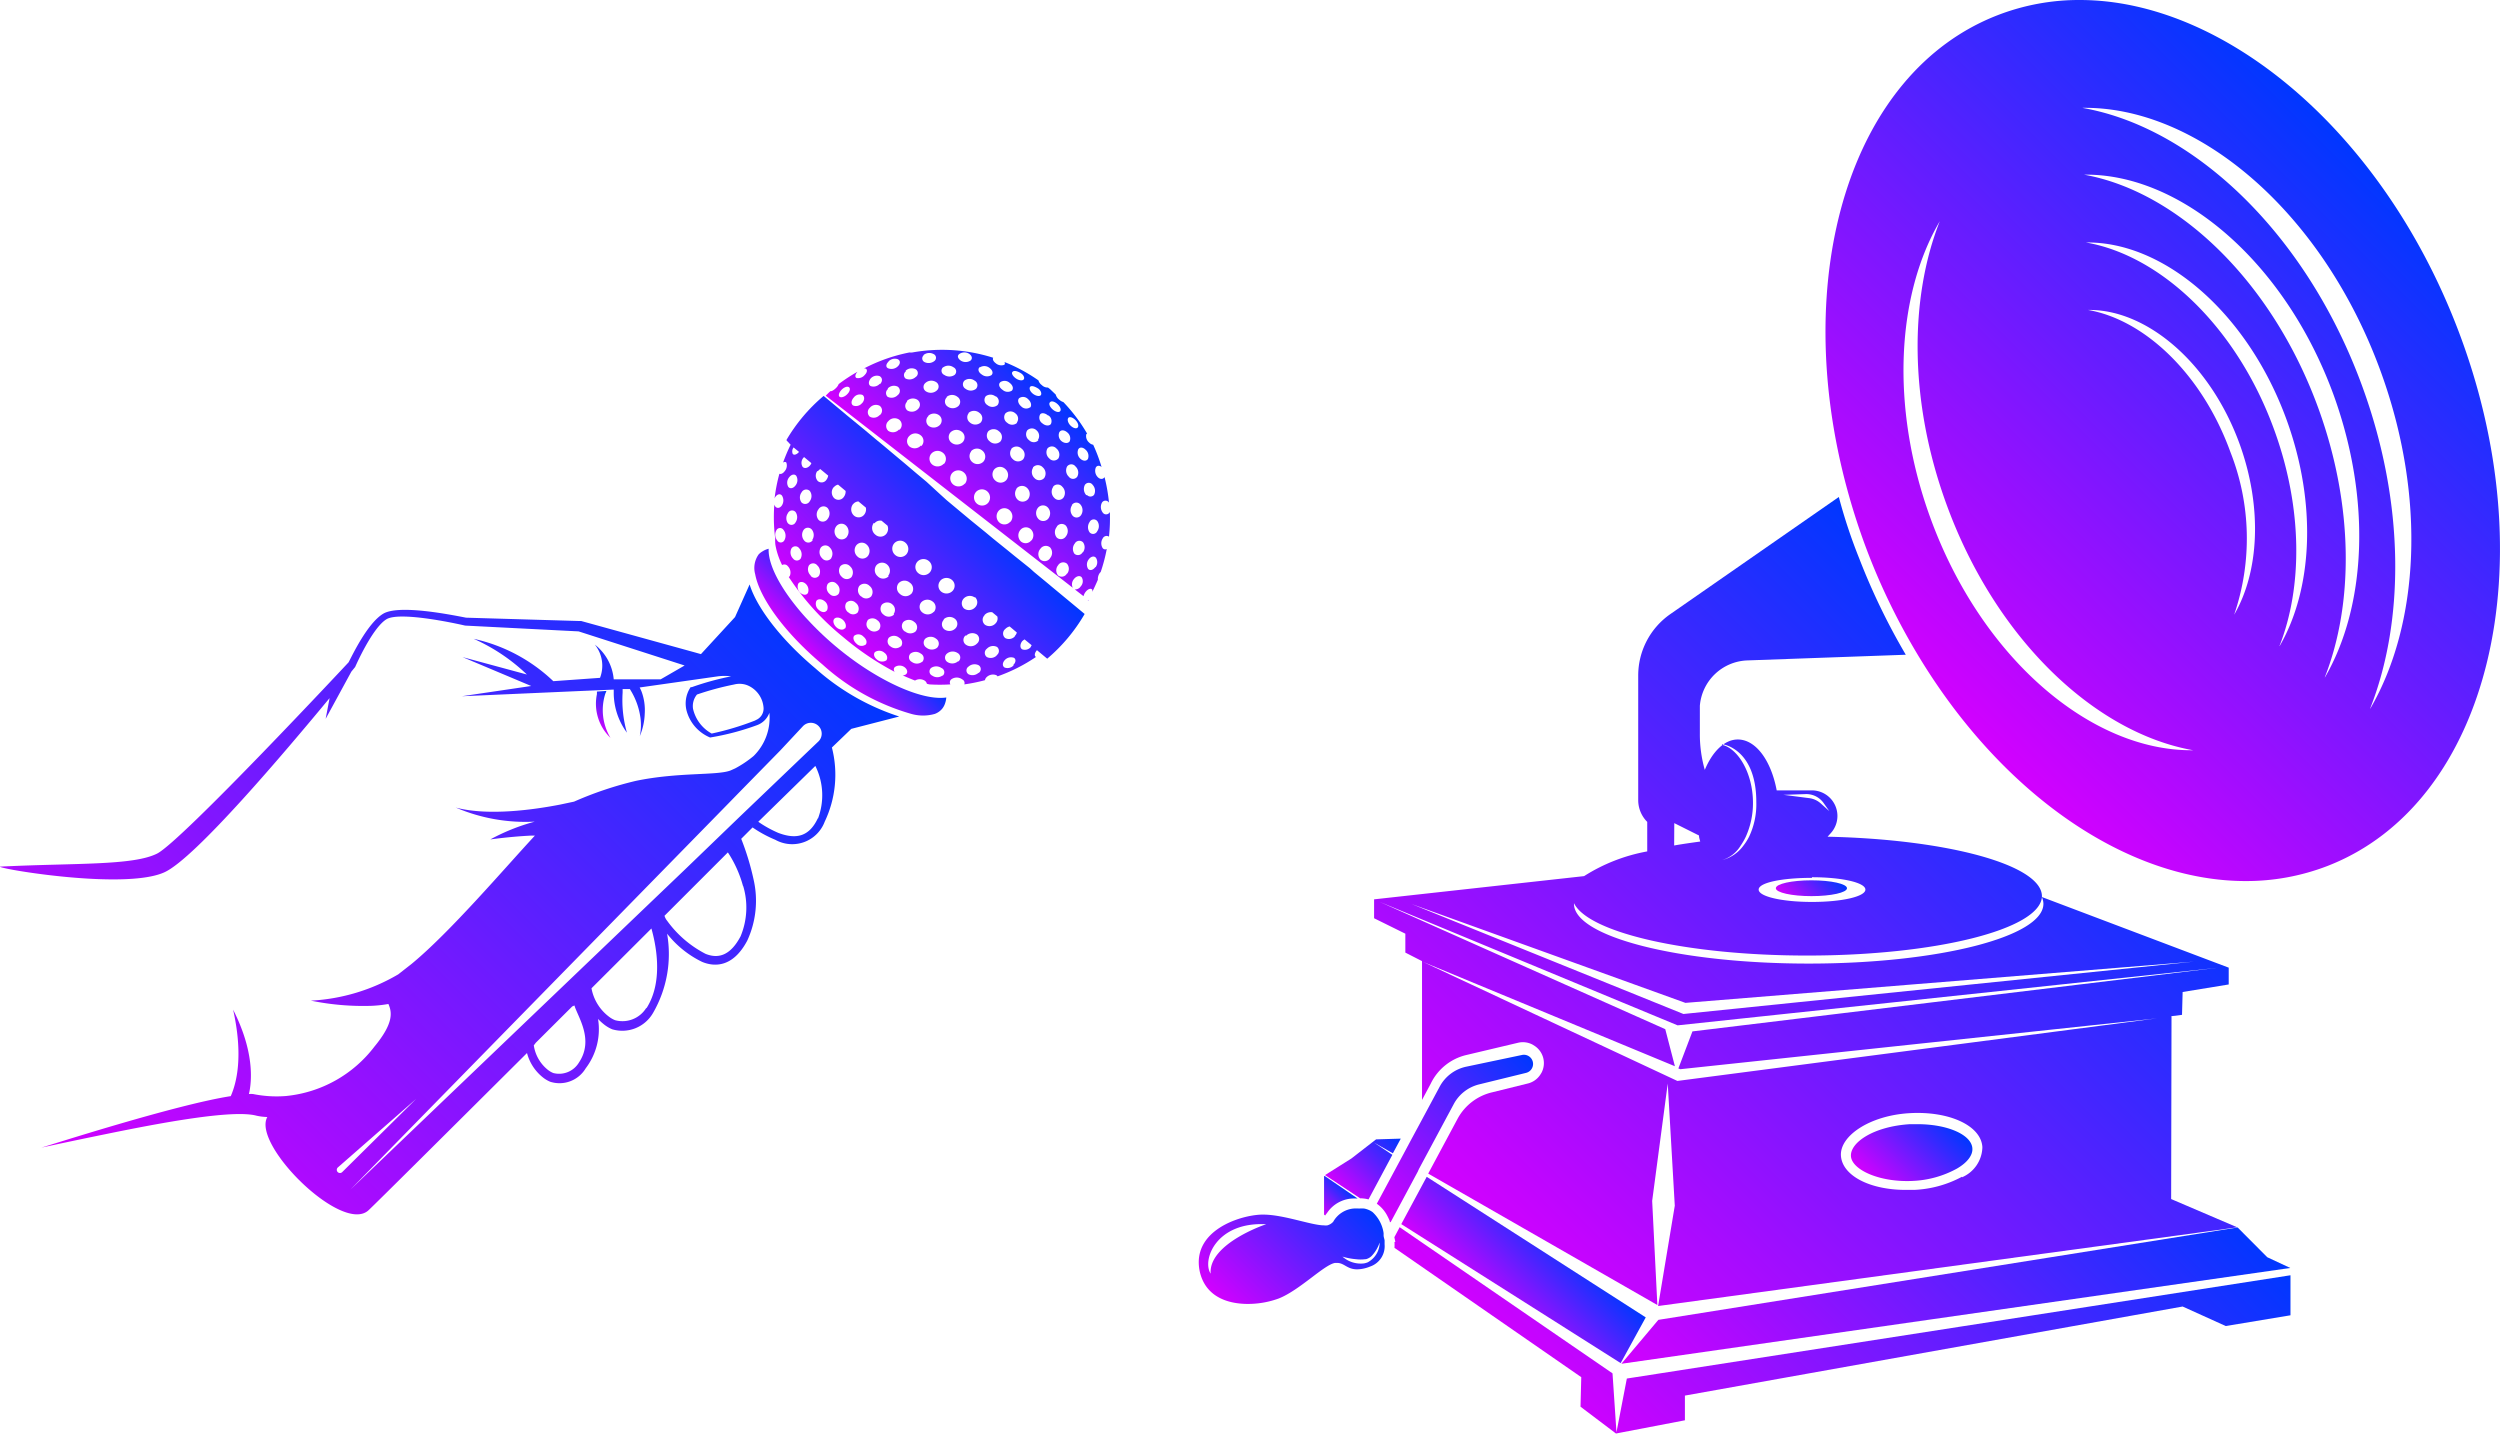
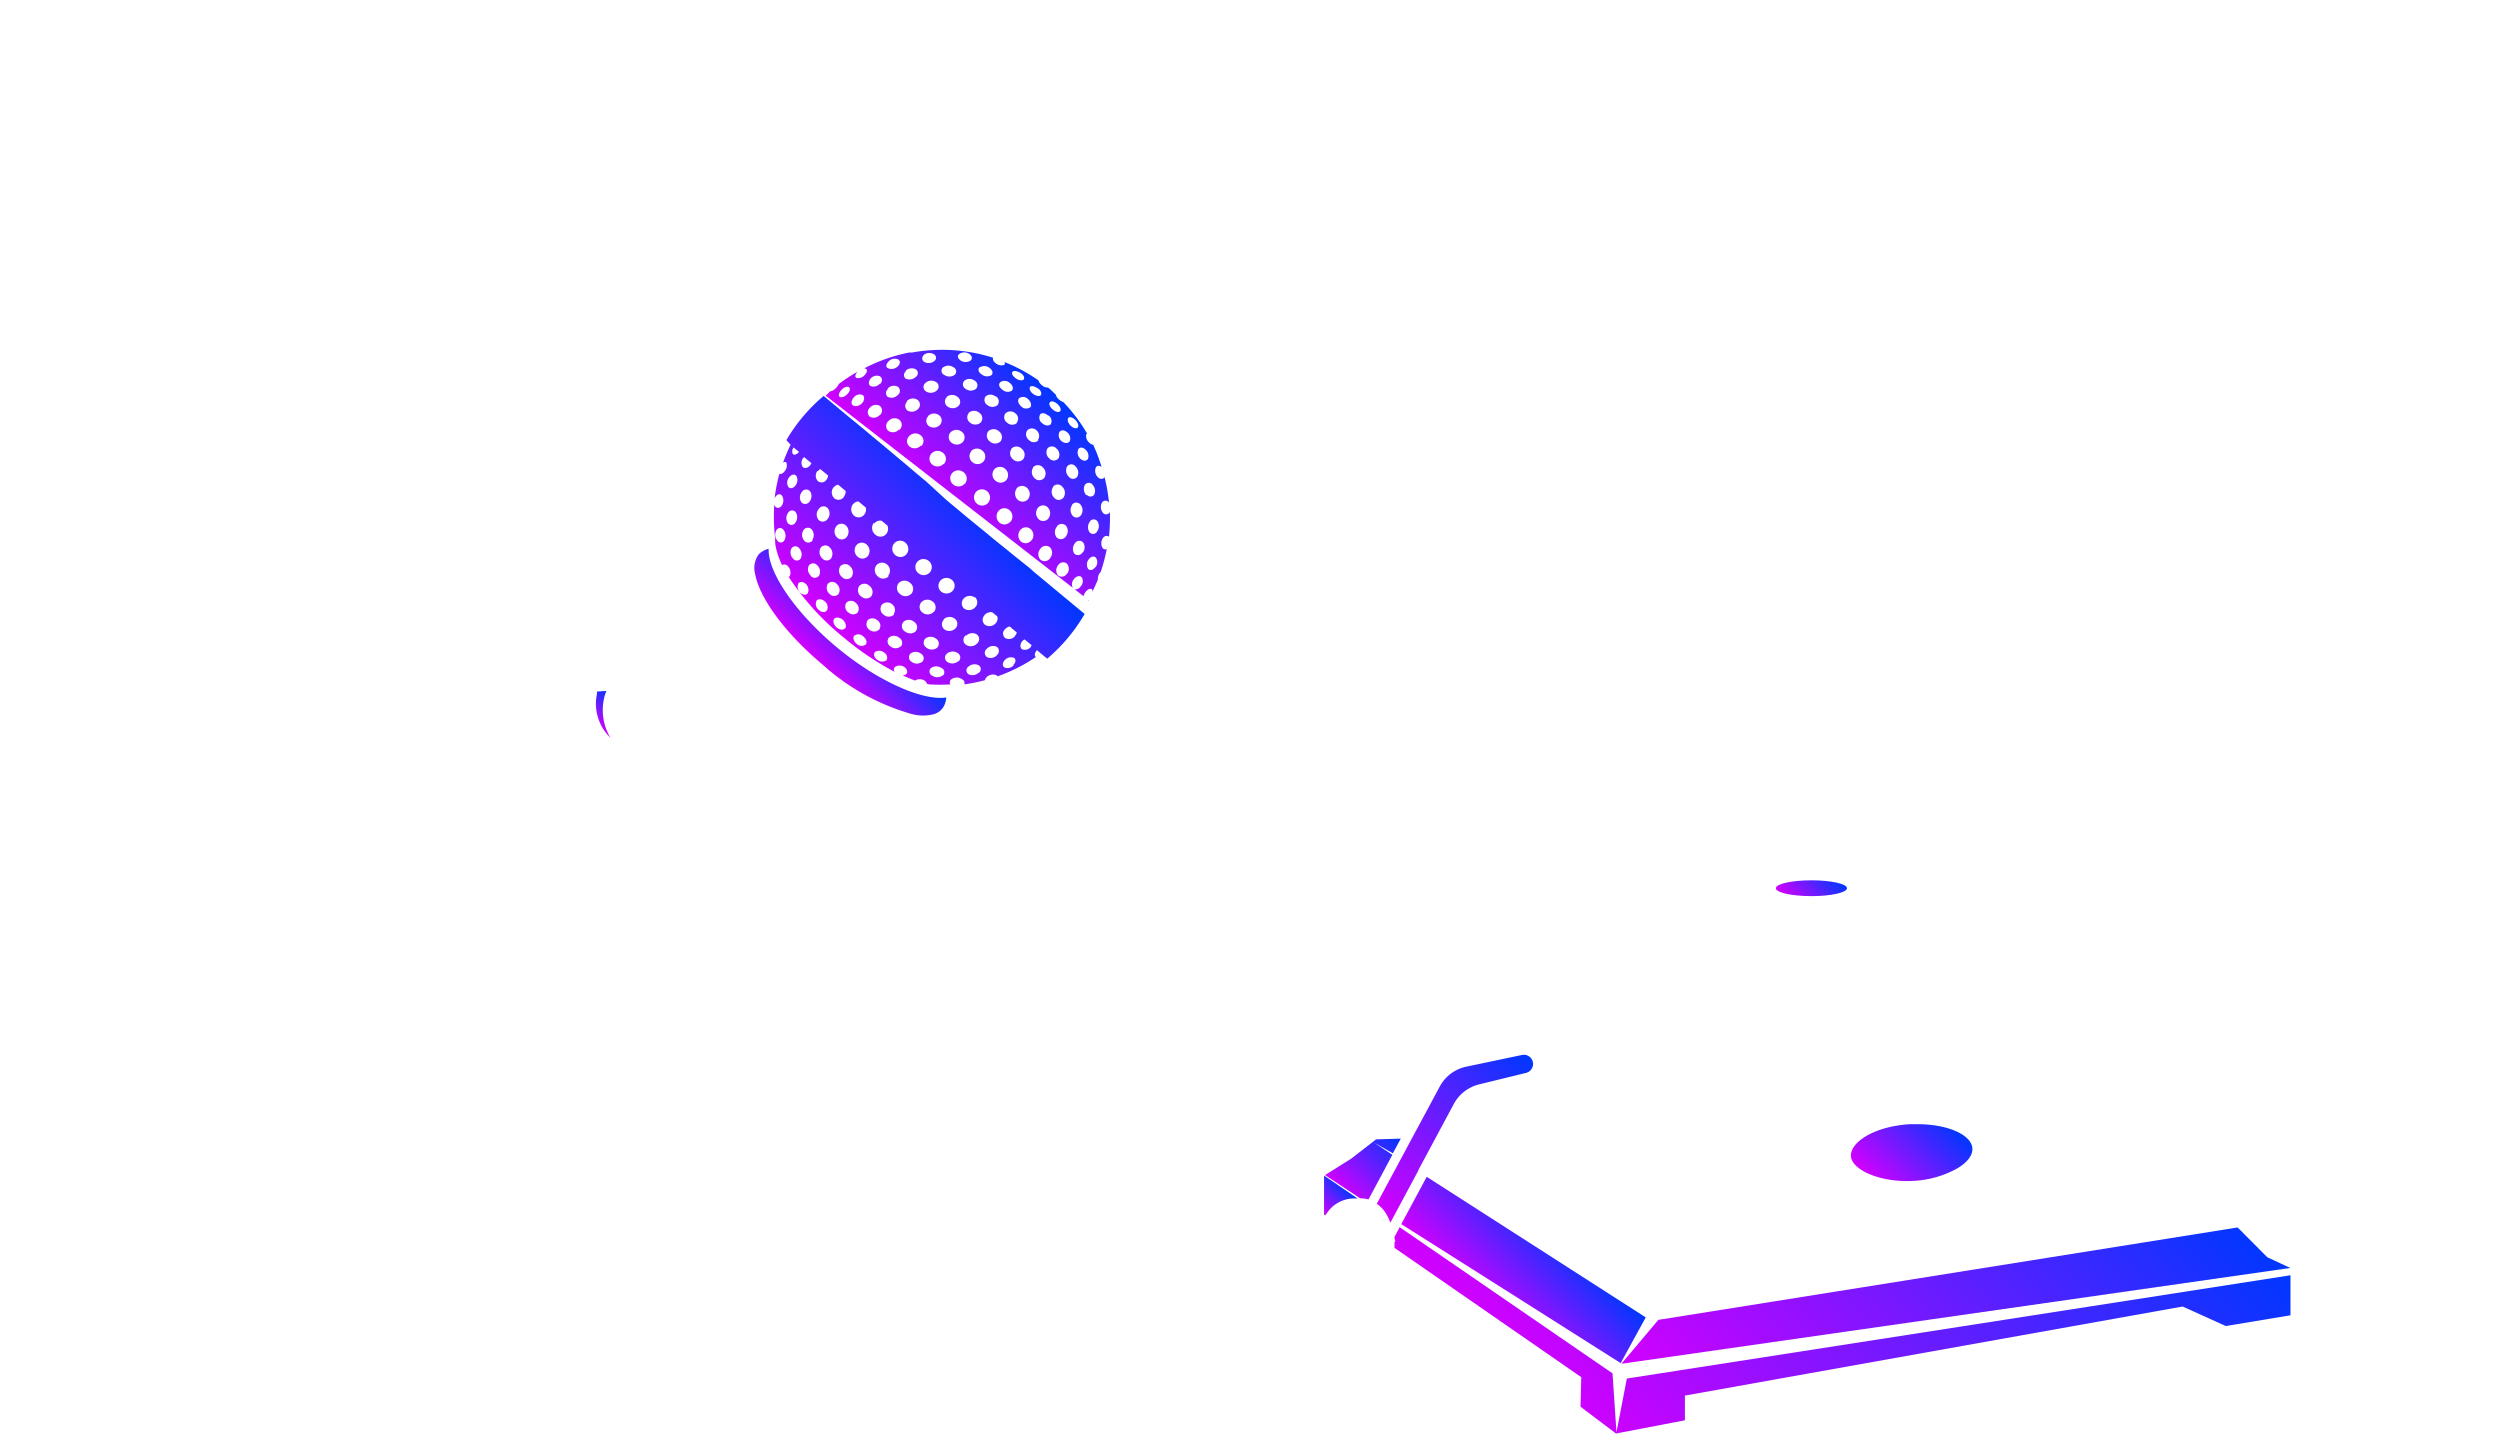
<svg xmlns="http://www.w3.org/2000/svg" xmlns:xlink="http://www.w3.org/1999/xlink" viewBox="0 0 202.37 116.05">
  <defs>
    <style>.cls-1{fill:url(#New_Gradient_Swatch);}.cls-2{fill:url(#New_Gradient_Swatch-2);}.cls-3{fill:url(#New_Gradient_Swatch-3);}.cls-4{fill:url(#New_Gradient_Swatch-4);}.cls-5{fill:url(#New_Gradient_Swatch-5);}.cls-6{fill:url(#New_Gradient_Swatch-6);}.cls-7{fill:url(#New_Gradient_Swatch-7);}.cls-8{fill:url(#New_Gradient_Swatch-8);}.cls-9{fill:url(#New_Gradient_Swatch-9);}.cls-10{fill:url(#New_Gradient_Swatch-10);}.cls-11{fill:url(#New_Gradient_Swatch-11);}.cls-12{fill:url(#New_Gradient_Swatch-12);}.cls-13{fill:url(#New_Gradient_Swatch-13);}.cls-14{fill:url(#New_Gradient_Swatch-14);}.cls-15{fill:url(#New_Gradient_Swatch-15);}.cls-16{fill:url(#New_Gradient_Swatch-16);}.cls-17{fill:url(#New_Gradient_Swatch-17);}</style>
    <linearGradient id="New_Gradient_Swatch" x1="88.06" y1="48.63" x2="88.14" y2="48.56" gradientUnits="userSpaceOnUse">
      <stop offset="0" stop-color="#d300ff" />
      <stop offset="1" stop-color="#0037ff" />
    </linearGradient>
    <linearGradient id="New_Gradient_Swatch-2" x1="76.18" y1="41.49" x2="85.61" y2="32.07" xlink:href="#New_Gradient_Swatch" />
    <linearGradient id="New_Gradient_Swatch-3" x1="67.46" y1="50.96" x2="78.26" y2="40.16" xlink:href="#New_Gradient_Swatch" />
    <linearGradient id="New_Gradient_Swatch-4" x1="7.03" y1="96.55" x2="59.2" y2="44.38" xlink:href="#New_Gradient_Swatch" />
    <linearGradient id="New_Gradient_Swatch-5" x1="48.16" y1="58.55" x2="49.93" y2="56.78" xlink:href="#New_Gradient_Swatch" />
    <linearGradient id="New_Gradient_Swatch-6" x1="66.22" y1="53.61" x2="70" y2="49.83" xlink:href="#New_Gradient_Swatch" />
    <linearGradient id="New_Gradient_Swatch-7" x1="132.06" y1="120.21" x2="167.19" y2="85.07" xlink:href="#New_Gradient_Swatch" />
    <linearGradient id="New_Gradient_Swatch-8" x1="106.7" y1="97.9" x2="108.74" y2="95.86" xlink:href="#New_Gradient_Swatch" />
    <linearGradient id="New_Gradient_Swatch-9" x1="142.71" y1="121.84" x2="173.65" y2="90.9" xlink:href="#New_Gradient_Swatch" />
    <linearGradient id="New_Gradient_Swatch-10" x1="126.43" y1="105.86" x2="170.48" y2="61.81" xlink:href="#New_Gradient_Swatch" />
    <linearGradient id="New_Gradient_Swatch-11" x1="151.93" y1="96.08" x2="157.55" y2="90.46" xlink:href="#New_Gradient_Swatch" />
    <linearGradient id="New_Gradient_Swatch-12" x1="120.24" y1="105.9" x2="126.36" y2="99.78" xlink:href="#New_Gradient_Swatch" />
    <linearGradient id="New_Gradient_Swatch-13" x1="108.59" y1="96.53" x2="113.15" y2="91.97" xlink:href="#New_Gradient_Swatch" />
    <linearGradient id="New_Gradient_Swatch-14" x1="155.47" y1="55.28" x2="194.68" y2="16.08" xlink:href="#New_Gradient_Swatch" />
    <linearGradient id="New_Gradient_Swatch-15" x1="110.77" y1="97.1" x2="123.07" y2="84.8" xlink:href="#New_Gradient_Swatch" />
    <linearGradient id="New_Gradient_Swatch-16" x1="99.6" y1="106.22" x2="109.4" y2="96.42" xlink:href="#New_Gradient_Swatch" />
    <linearGradient id="New_Gradient_Swatch-17" x1="145.15" y1="73.38" x2="148.1" y2="70.43" xlink:href="#New_Gradient_Swatch" />
  </defs>
  <title>vocal</title>
  <g id="Layer_2" data-name="Layer 2">
    <g id="Layer_1-2" data-name="Layer 1">
      <path class="cls-1" d="M88.08,48.64l.06-.09-.09.07Z" />
      <path class="cls-2" d="M89.77,43.44a13.69,13.69,0,0,0,.07-2h0a.33.33,0,0,1-.57.06.75.75,0,0,1-.07-.81.33.33,0,0,1,.57,0l0,0a13.7,13.7,0,0,0-.36-2.07c-.11.19-.36.2-.55,0a.73.73,0,0,1-.16-.77c.1-.18.29-.19.47-.05A13.57,13.57,0,0,0,88.49,36a.55.55,0,0,1-.32-.17.69.69,0,0,1-.24-.67A.16.16,0,0,1,88,35.1a13.55,13.55,0,0,0-1.92-2.55.92.92,0,0,1-.33-.19.76.76,0,0,1-.29-.42L85,31.5l-.17-.13c-.09,0-.3,0-.5-.2a.7.7,0,0,1-.27-.38A13.57,13.57,0,0,0,81.3,29.3a.18.18,0,0,1,0,.23.69.69,0,0,1-.7-.13c-.2-.15-.27-.33-.2-.44a13.66,13.66,0,0,0-6.54-.43.83.83,0,0,1-.24,0,13.61,13.61,0,0,0-3.69,1.3.3.3,0,0,1,.13,0c.17.07.15.31-.06.52a.69.69,0,0,1-.66.25c-.16-.07-.12-.3.08-.51h0a13.53,13.53,0,0,0-1.53,1,.87.87,0,0,1-.16.26c-.19.21-.42.35-.51.31h0c-.13.12-.25.24-.38.37l20,15.55a.64.64,0,0,1,.09-.7c.19-.25.48-.32.63-.15a.61.61,0,0,1-.08.74.52.52,0,0,1-.48.24l.71.55a.91.91,0,0,1,.17-.35c.19-.24.43-.32.53-.18a.29.29,0,0,1,0,.2q.25-.51.46-1a.84.84,0,0,1,.17-.57l.06-.06a13.57,13.57,0,0,0,.49-1.86.26.26,0,0,1-.33-.07.73.73,0,0,1,0-.78A.35.35,0,0,1,89.77,43.44ZM68.61,31.88c-.2.23-.49.33-.63.25s-.08-.32.11-.54.46-.34.61-.26S68.82,31.66,68.61,31.88Zm1.17.75a.62.62,0,0,1-.73.19c-.18-.13-.15-.41.06-.64a.61.61,0,0,1,.71-.21C70,32.1,70,32.39,69.79,32.63ZM87.87,36.4a.67.67,0,0,1,.2.74c-.11.2-.39.2-.61,0a.68.68,0,0,1-.18-.76C87.39,36.17,87.66,36.19,87.87,36.4Zm-.67,2.19a.42.42,0,0,1-.68,0,.69.69,0,0,1-.14-.83.42.42,0,0,1,.68,0A.68.68,0,0,1,87.2,38.59Zm-.74-4.74c.09-.14.32-.09.54.1s.34.46.26.62-.33.12-.56-.08S86.38,34,86.46,33.86ZM86.39,35a.62.62,0,0,1,.2.72c-.12.19-.42.18-.65,0a.62.62,0,0,1-.19-.73C85.88,34.77,86.16,34.8,86.39,35Zm-.72,2.11a.48.48,0,0,1-.73,0,.64.64,0,0,1-.15-.81.48.48,0,0,1,.72,0A.64.64,0,0,1,85.67,37.12ZM85,32.56c.1-.13.36-.06.58.13s.34.44.25.58-.36.09-.6-.11S84.86,32.68,85,32.56Zm-.13,1.07a.55.55,0,0,1,.2.69c-.13.18-.45.16-.69-.05a.55.55,0,0,1-.19-.71C84.29,33.39,84.59,33.42,84.83,33.63Zm-.8,2a.53.53,0,0,1-.77,0,.59.59,0,0,1-.15-.79.53.53,0,0,1,.76,0A.59.59,0,0,1,84,35.64ZM83.4,31.3c.12-.11.39,0,.62.14s.33.43.23.55-.4.07-.64-.12S83.28,31.42,83.4,31.3Zm0,1.66a.55.55,0,0,1-.73-.06c-.25-.21-.33-.51-.17-.67a.55.55,0,0,1,.72.08C83.45,32.51,83.54,32.8,83.39,33ZM82,30.07c.13-.1.42,0,.65.15s.32.4.2.51-.42.06-.66-.13S81.83,30.17,82,30.07Zm.34,4.15a.59.59,0,0,1-.81,0,.53.53,0,0,1-.14-.76.59.59,0,0,1,.8,0A.53.53,0,0,1,82.3,34.22ZM81,30.92a.61.61,0,0,1,.74.08c.25.19.32.46.17.62a.62.62,0,0,1-.75-.06C80.86,31.36,80.79,31.07,81,30.92Zm-.39,1.16a.48.48,0,0,1,.14.71.64.64,0,0,1-.82,0,.48.48,0,0,1-.13-.72A.64.64,0,0,1,80.57,32.08Zm-1.26-2.36a.67.67,0,0,1,.76.07c.24.18.31.43.14.58a.68.68,0,0,1-.77-.05C79.18,30.13,79.13,29.86,79.31,29.72ZM79,31.48a.69.69,0,0,1-.83,0,.42.42,0,0,1-.1-.67.68.68,0,0,1,.82,0A.42.42,0,0,1,79,31.48Zm-1.32-2.84a.71.71,0,0,1,.77,0c.24.16.29.4.11.55a.73.73,0,0,1-.79,0C77.51,29,77.47,28.79,77.66,28.65Zm-1.32,1.09a.71.71,0,0,1,.82,0,.37.37,0,0,1,.09.62.73.73,0,0,1-.83,0A.37.37,0,0,1,76.34,29.73Zm-1.59-1a.73.73,0,0,1,.8-.07.33.33,0,0,1,.06.57.75.75,0,0,1-.81.07A.33.33,0,0,1,74.75,28.78Zm-2.84.52a.71.71,0,0,1,.75-.17c.21.11.22.36,0,.57a.73.73,0,0,1-.77.17C71.69,29.74,71.7,29.49,71.91,29.29Zm-.71,4.33a.64.64,0,0,1-.81.15.48.48,0,0,1,0-.72.64.64,0,0,1,.8-.16A.48.48,0,0,1,71.2,33.62Zm0-2.52a.68.68,0,0,1-.75.19c-.19-.12-.17-.38,0-.6a.67.67,0,0,1,.74-.2C71.45,30.6,71.45,30.88,71.23,31.1Zm.64.39a.68.68,0,0,1,.81-.15.42.42,0,0,1,0,.68.69.69,0,0,1-.82.14A.42.42,0,0,1,71.88,31.49Zm.92,3.31a.66.66,0,0,1-.87.12.53.53,0,0,1,0-.79.66.66,0,0,1,.86-.13A.53.53,0,0,1,72.8,34.8Zm.53-4.75a.71.71,0,0,1,.81-.12.37.37,0,0,1,0,.63.73.73,0,0,1-.82.12A.37.37,0,0,1,73.33,30.06Zm.09,2.46a.69.69,0,0,1,.86-.11.48.48,0,0,1,.05.75.69.69,0,0,1-.87.11A.48.48,0,0,1,73.43,32.51Zm1.15,3.59a.68.68,0,0,1-.91.1.57.57,0,0,1-.05-.85.68.68,0,0,1,.9-.1A.58.58,0,0,1,74.58,36.11ZM74.91,31a.71.71,0,0,1,.85-.08.42.42,0,0,1,.07.69.72.72,0,0,1-.86.08A.42.42,0,0,1,74.91,31Zm.24,2.65A.69.69,0,0,1,76,33.6a.53.53,0,0,1,.08.8.69.69,0,0,1-.9.08A.53.53,0,0,1,75.15,33.68Zm1.25,3.88a.68.68,0,0,1-.93.08.62.62,0,0,1-.08-.89.68.68,0,0,1,.92-.08A.62.62,0,0,1,76.4,37.57Zm.24-5.41a.69.69,0,0,1,.86,0,.48.48,0,0,1,.09.74.69.69,0,0,1-.88.05A.48.48,0,0,1,76.64,32.16Zm.3,2.88a.68.68,0,0,1,.9-.06.57.57,0,0,1,.1.84.68.68,0,0,1-.91.06A.57.57,0,0,1,76.94,35Zm1.16,4.14a.67.67,0,0,1-.94.08.65.65,0,0,1-.09-.92.67.67,0,0,1,.93-.07A.65.65,0,0,1,78.1,39.17Zm.31-5.72a.66.66,0,0,1,.87,0,.53.53,0,0,1,.11.78.66.66,0,0,1-.88,0A.53.53,0,0,1,78.41,33.45Zm.2,3.1a.65.65,0,0,1,.9-.05.62.62,0,0,1,.11.88.65.65,0,0,1-.91.06A.62.62,0,0,1,78.61,36.55ZM80,40.69a.65.65,0,0,1-.92.08.67.67,0,0,1-.09-.93.65.65,0,0,1,.92-.07A.67.67,0,0,1,80,40.69ZM80,34.91a.63.63,0,0,1,.86,0,.58.58,0,0,1,.13.82.63.63,0,0,1-.87,0A.58.58,0,0,1,80,34.91ZM80.48,38a.62.62,0,0,1,.88-.05.65.65,0,0,1,.11.9.62.62,0,0,1-.89.06A.65.65,0,0,1,80.48,38Zm1.31,4.22a.62.62,0,0,1-.89.08.68.68,0,0,1-.08-.93.62.62,0,0,1,.89-.08A.68.68,0,0,1,81.79,42.25Zm.08-5.9a.58.58,0,0,1,.83,0,.62.62,0,0,1,.13.85.58.58,0,0,1-.84,0A.62.62,0,0,1,81.87,36.35Zm.41,3.23a.58.58,0,0,1,.85-.06.68.68,0,0,1,.1.9.58.58,0,0,1-.85.06A.68.68,0,0,1,82.28,39.58Zm1.21,4.18a.58.58,0,0,1-.85.1.68.68,0,0,1-.06-.91.58.58,0,0,1,.85-.09A.67.67,0,0,1,83.49,43.76Zm.13-5.9a.53.53,0,0,1,.79,0,.66.66,0,0,1,.12.86.53.53,0,0,1-.8,0A.66.66,0,0,1,83.62,37.87ZM84,41.13a.53.53,0,0,1,.8-.07.69.69,0,0,1,.08.89.53.53,0,0,1-.8.08A.69.69,0,0,1,84,41.13Zm1,4.06a.53.53,0,0,1-.78.11.66.66,0,0,1,0-.88.53.53,0,0,1,.79-.1A.66.66,0,0,1,85,45.18Zm.24-5.79a.48.48,0,0,1,.75,0,.69.69,0,0,1,.11.86.48.48,0,0,1-.75.05A.69.69,0,0,1,85.27,39.39Zm.3,3.23a.48.48,0,0,1,.74-.08.69.69,0,0,1,0,.87.48.48,0,0,1-.74.09A.69.69,0,0,1,85.57,42.62Zm.82,3.81a.48.48,0,0,1-.71.14.64.64,0,0,1,0-.82.48.48,0,0,1,.72-.13A.64.64,0,0,1,86.39,46.43Zm.4-5.55a.43.43,0,0,1,.69-.06.71.71,0,0,1,.07.85.43.43,0,0,1-.69.07A.71.71,0,0,1,86.79,40.88Zm.87,3.82a.42.42,0,0,1-.66.11A.69.69,0,0,1,87,44a.42.42,0,0,1,.67-.1A.68.68,0,0,1,87.66,44.71Zm.3-4.63a.73.73,0,0,1-.11-.83.38.38,0,0,1,.63,0,.71.71,0,0,1,.11.81A.38.38,0,0,1,88,40.08Zm.73,5.83c-.18.24-.43.31-.58.14a.68.68,0,0,1,.05-.77c.18-.25.45-.3.59-.12A.67.67,0,0,1,88.69,45.91ZM88.82,43a.37.37,0,0,1-.62.09.73.73,0,0,1,0-.83.37.37,0,0,1,.63-.07A.71.71,0,0,1,88.82,43Z" />
      <path class="cls-3" d="M85.11,47.47l-.2-.17-1.21-1L83.37,46l-1.25-1-.49-.4-1.24-1-.6-.5-1.23-1-.66-.55-1.27-1.06L76.09,40,75,39l-.79-.66-1-.85-.73-.61-1-.84-.56-.46-1-.84-.39-.32-1-.82-.14-.12-1.61-1.34-.11-.09a13.78,13.78,0,0,0-3,3.55l0,.05L64,36a13.46,13.46,0,0,0-.61,1.44c.11-.06.2-.06.26,0a.7.7,0,0,1-.13.7c-.14.19-.31.26-.43.21a13.59,13.59,0,0,0-.39,2,.77.77,0,0,1,.06-.12c.16-.24.4-.29.54-.11a.74.74,0,0,1,0,.78c-.16.25-.41.28-.55.09a.46.46,0,0,1-.07-.15,13.69,13.69,0,0,0,.07,2.74l0,0a2.57,2.57,0,0,0,0,.31c0,.19.05.38.09.57a6.24,6.24,0,0,0,.47,1.28.36.36,0,0,1,.47.1.73.73,0,0,1,.16.77.28.28,0,0,1-.09.1,21.46,21.46,0,0,0,4.39,4.85,23.42,23.42,0,0,0,4.19,2.83.29.29,0,0,1,0-.39.68.68,0,0,1,.78,0c.25.18.3.45.12.59a.45.45,0,0,1-.26.08c.35.16.69.3,1,.42a.74.74,0,0,1,.77,0,.43.43,0,0,1,.19.26l.19.05a13.68,13.68,0,0,0,1.71,0,.32.32,0,0,1,.09-.42A.75.75,0,0,1,77.9,55a.32.32,0,0,1,.16.4,13.69,13.69,0,0,0,1.67-.34.45.45,0,0,1,.14-.25.74.74,0,0,1,.77-.16.29.29,0,0,1,.11.1,13.55,13.55,0,0,0,3.11-1.57h0c-.15-.08-.12-.33.08-.55l0,0,.83.69,0,0A13.78,13.78,0,0,0,87.8,49.7l-.24-.2Zm-9-.46a.68.68,0,0,1,.93-.08.61.61,0,0,1,.08.89.68.68,0,0,1-.92.08A.61.61,0,0,1,76.13,47Zm-.53,2.52a.67.67,0,0,1-.9.06.57.57,0,0,1-.1-.84.68.68,0,0,1,.91-.06A.57.57,0,0,1,75.6,49.53Zm-1.33-4.05a.67.67,0,0,1,.93-.07.64.64,0,0,1,.09.92.67.67,0,0,1-.93.07A.64.64,0,0,1,74.26,45.47Zm-.5,2.6a.65.65,0,0,1-.9,0,.61.61,0,0,1-.11-.87.65.65,0,0,1,.9-.05A.61.61,0,0,1,73.76,48.08ZM72.37,44a.64.64,0,0,1,.92-.07.67.67,0,0,1,.09.93.64.64,0,0,1-.91.07A.67.67,0,0,1,72.37,44Zm0,5.75a.62.62,0,0,1-.85,0,.57.57,0,0,1-.13-.81.62.62,0,0,1,.86,0A.57.57,0,0,1,72.34,49.7Zm-.44-3.1a.61.61,0,0,1-.88,0,.65.65,0,0,1-.11-.89.61.61,0,0,1,.88-.05A.65.65,0,0,1,71.9,46.6Zm-1.15-4.28a.6.6,0,0,1,.58-.22l.48.4a.67.67,0,0,1-.09.66.61.61,0,0,1-.89.07A.68.68,0,0,1,70.74,42.32ZM70.26,45a.57.57,0,0,1-.85.05.67.67,0,0,1-.1-.9.57.57,0,0,1,.85-.06A.68.68,0,0,1,70.26,45Zm-1.21-4.18a.59.59,0,0,1,.44-.23l.6.5a.68.68,0,0,1-.12.55.57.57,0,0,1-.85.09A.68.68,0,0,1,69.05,40.81Zm-.11,5.88a.53.53,0,0,1-.79,0,.66.66,0,0,1-.13-.86.53.53,0,0,1,.79,0A.66.66,0,0,1,68.94,46.69Zm-.38-3.25a.53.53,0,0,1-.8.06.69.69,0,0,1-.08-.89.53.53,0,0,1,.8-.08A.69.69,0,0,1,68.56,43.44Zm-1.07-4a.6.6,0,0,1,.35-.22l.61.51a.71.71,0,0,1-.14.48.52.52,0,0,1-.79.1A.66.66,0,0,1,67.49,39.43Zm-.2,5.74a.47.47,0,0,1-.74,0,.69.69,0,0,1-.11-.86.47.47,0,0,1,.74,0A.69.69,0,0,1,67.29,45.17ZM67,42a.47.47,0,0,1-.74.08.69.69,0,0,1,0-.86.47.47,0,0,1,.74-.09A.7.7,0,0,1,67,42Zm-.79-3.86a.66.66,0,0,1,.19-.17l.64.53a.73.73,0,0,1-.13.32.47.47,0,0,1-.71.12A.64.64,0,0,1,66.16,38.13Zm-.42,5.58a.42.42,0,0,1-.68.05.71.71,0,0,1-.08-.84.42.42,0,0,1,.68-.07A.72.72,0,0,1,65.75,43.71ZM65.09,37l0,0,.59.49a.81.81,0,0,1-.08.15c-.19.25-.48.32-.63.15A.62.62,0,0,1,65.09,37Zm-.2,2.85a.42.42,0,0,1,.66-.11.69.69,0,0,1,0,.83.42.42,0,0,1-.67.1A.69.69,0,0,1,64.89,39.85Zm-.65-3.63.44.36c-.18.22-.41.29-.51.16A.52.52,0,0,1,64.24,36.22Zm-.37,2.43c.18-.24.43-.31.58-.14a.68.68,0,0,1-.05.78c-.18.25-.45.3-.59.12A.68.68,0,0,1,63.87,38.65Zm-.38,5.09a.33.33,0,0,1-.58,0,.73.73,0,0,1-.07-.8.33.33,0,0,1,.57-.06A.75.75,0,0,1,63.49,43.74Zm.29-1.38a.72.72,0,0,1,0-.82.37.37,0,0,1,.62-.09.73.73,0,0,1,0,.83A.37.37,0,0,1,63.78,42.35Zm.4,2.84a.71.71,0,0,1-.11-.81.38.38,0,0,1,.63,0,.73.73,0,0,1,.11.83A.38.38,0,0,1,64.18,45.19ZM65.4,48c-.12.2-.38.18-.6,0a.67.67,0,0,1-.19-.74c.11-.2.39-.2.61,0A.68.68,0,0,1,65.4,48Zm.22-1.42a.68.68,0,0,1-.14-.81.43.43,0,0,1,.68,0,.69.69,0,0,1,.14.83A.43.43,0,0,1,65.62,46.61Zm1.3,2.84c-.13.19-.41.16-.64-.05a.62.62,0,0,1-.2-.72c.12-.19.42-.18.65,0A.62.62,0,0,1,66.93,49.44ZM67,47.27a.48.48,0,0,1,.73,0,.64.64,0,0,1,.15.81.48.48,0,0,1-.72,0A.64.64,0,0,1,67,47.27Zm1.39,3.59c-.14.17-.44.13-.67-.07s-.33-.51-.2-.68.44-.16.69.05S68.54,50.7,68.41,50.87Zm.27-1.29a.59.59,0,0,1-.16-.77.53.53,0,0,1,.77,0,.59.59,0,0,1,.15.79A.53.53,0,0,1,68.68,49.57Zm1.39,2.62a.55.55,0,0,1-.71-.08c-.24-.2-.33-.49-.19-.65a.55.55,0,0,1,.73.06C70.14,51.73,70.22,52,70.07,52.19Zm-.36-3.92a.62.62,0,0,1-.13-.84.57.57,0,0,1,.83,0,.62.62,0,0,1,.13.85A.57.57,0,0,1,69.71,48.27Zm.53,1.94a.59.59,0,0,1,.8,0,.53.53,0,0,1,.14.76.59.59,0,0,1-.79,0A.53.53,0,0,1,70.24,50.22Zm1.48,3.27A.62.62,0,0,1,71,53.4c-.25-.19-.32-.46-.17-.62a.62.62,0,0,1,.76.06C71.83,53,71.89,53.33,71.72,53.48Zm1.2-1.15a.64.64,0,0,1-.81,0,.48.48,0,0,1-.14-.71.64.64,0,0,1,.83,0A.48.48,0,0,1,72.93,52.33Zm.35-1.21a.52.52,0,0,1-.12-.78.66.66,0,0,1,.87,0,.52.52,0,0,1,.11.78A.66.66,0,0,1,73.27,51.12Zm1.38,2.46a.68.68,0,0,1-.82,0,.42.42,0,0,1-.11-.67.69.69,0,0,1,.84,0A.42.42,0,0,1,74.65,53.58ZM75,52.43a.47.47,0,0,1-.1-.73.69.69,0,0,1,.87,0,.47.47,0,0,1,.08.74A.69.69,0,0,1,75,52.43Zm1.28,2.26a.71.71,0,0,1-.82,0,.37.37,0,0,1-.09-.62.73.73,0,0,1,.83,0A.37.37,0,0,1,76.32,54.69Zm.09-4.54a.69.69,0,0,1,.9-.08.52.52,0,0,1,.07.8.69.69,0,0,1-.89.08A.52.52,0,0,1,76.42,50.15Zm1.18,3.38a.71.71,0,0,1-.84.07.42.42,0,0,1-.07-.68.72.72,0,0,1,.86-.07A.42.42,0,0,1,77.59,53.54ZM78,48.46a.68.68,0,0,1,.88-.11l.06,0a.57.57,0,0,1,0,.81.68.68,0,0,1-.9.1A.57.57,0,0,1,78,48.46Zm.21,3a.7.7,0,0,1,.87-.1.47.47,0,0,1,0,.74.69.69,0,0,1-.86.11A.47.47,0,0,1,78.16,51.44Zm1,3a.72.72,0,0,1-.81.12.37.37,0,0,1,0-.62.73.73,0,0,1,.82-.11A.37.37,0,0,1,79.21,54.48Zm.49-4.68a.7.7,0,0,1,.62-.22l.41.34a.56.56,0,0,1-.13.55.66.66,0,0,1-.86.13A.52.52,0,0,1,79.7,49.8Zm1,3.26a.69.69,0,0,1-.81.15.42.42,0,0,1,0-.68.69.69,0,0,1,.82-.14A.42.42,0,0,1,80.66,53.05Zm1.37.8a.68.68,0,0,1-.74.2c-.2-.11-.2-.38,0-.6a.68.68,0,0,1,.75-.19C82.26,53.37,82.24,53.63,82,53.85Zm.1-2.35a.64.64,0,0,1-.8.16.47.47,0,0,1,0-.73.74.74,0,0,1,.36-.21l.58.49A.62.62,0,0,1,82.13,51.5Zm1.29.86a.62.62,0,0,1-.72.21c-.19-.12-.18-.41,0-.65a.81.81,0,0,1,.2-.15l.57.47A.75.75,0,0,1,83.43,52.36Z" />
-       <path class="cls-4" d="M60.68,47.31,59.5,49.95l-2.76,3-.46-.13-9.23-2.55-.08,0H46.9L37.73,50c-1.3-.25-5.44-1.08-6.71-.32s-2.5,3.36-2.8,3.93c0,0-13.54,14.51-15.51,15.49s-6.6.75-12.66,1.05c-.21,0,.23.12,1.05.27,2.72.49,9.72,1.35,12.23.18s9.74-9.73,13.35-14.09l-.32,1.68,2.08-3.82.31-.38s1.37-3.15,2.53-3.86,6.37.51,6.37.51l9.19.47,8.58,2.76-1.54.89-.4.23h-.87l-2.93,0a4,4,0,0,0-1.53-2.81,2.72,2.72,0,0,1,.42,2.69l-3.78.27a13.53,13.53,0,0,0-6.45-3.43,15.06,15.06,0,0,1,4.31,2.89l-5.21-1.41L43,55.53l-5.62.83,9.5-.42,2.8-.12c0,.08,0,.18,0,.29a5.46,5.46,0,0,0,1.07,3.2,9.53,9.53,0,0,1-.35-3.24c0-.11,0-.21,0-.29l.39,0,.2,0,.17.29a5.75,5.75,0,0,1,.69,2.09,4.44,4.44,0,0,1-.06,1.43,5.11,5.11,0,0,0,.4-1.81A4.37,4.37,0,0,0,51.94,56a3.61,3.61,0,0,0-.16-.35l2.74-.39h0l3.58-.51a4.14,4.14,0,0,1,1.08,0,22.66,22.66,0,0,0-3.17.87l-.1,0-.06.09a2.37,2.37,0,0,0-.28,1.79,3.26,3.26,0,0,0,1.91,2.2,20.74,20.74,0,0,0,3.8-1,1.67,1.67,0,0,0,1-1A4.34,4.34,0,0,1,61,61.2a8.82,8.82,0,0,1-1.49,1l-.38.17c-1.1.42-4.19.12-7.66.84a28.87,28.87,0,0,0-5,1.68l-1.13.24c-2.11.41-5.82.94-8.45.24a14.35,14.35,0,0,0,6.4,1.14,16.29,16.29,0,0,0-3.6,1.44c1.42-.19,2.5-.27,3.3-.31h.31c-2.48,2.67-6.86,7.82-10,10.4l-.64.5-.42.33A15.54,15.54,0,0,1,25.16,81a21.2,21.2,0,0,0,4.91.42,10.08,10.08,0,0,0,1.37-.15c.29.66.45,1.54-1.13,3.45a10.25,10.25,0,0,1-7.16,4,9.5,9.5,0,0,1-2.66-.16,2.11,2.11,0,0,0-.34,0c.25-1.07.44-3.44-1.28-6.83.84,3.76.28,5.93-.19,7-4.5.7-14.57,3.95-15.34,4.17,0,0,2.3-.5,5.24-1.1,4.39-.9,10.24-2,12.17-1.49a4.5,4.5,0,0,0,.89.11c-1.27,2.24,6.09,9.53,8.2,7.54.67-.63,6.16-6.09,12.82-12.72a3.72,3.72,0,0,0,1.32,2,2.41,2.41,0,0,0,.57.33,2.47,2.47,0,0,0,2.86-1.09,5.22,5.22,0,0,0,1-4,4.37,4.37,0,0,0,.49.45,2.81,2.81,0,0,0,.66.39A2.87,2.87,0,0,0,52.86,82,9.53,9.53,0,0,0,54,75.58a8.1,8.1,0,0,0,2.83,2.28h0c1,.42,2.51.46,3.66-1.72A7.7,7.7,0,0,0,61,71.19a21.14,21.14,0,0,0-1-3.29l.92-.92a10.06,10.06,0,0,0,1.84,1,2.81,2.81,0,0,0,4-1.47,8.83,8.83,0,0,0,.58-6L68.91,59,72.79,58A18.94,18.94,0,0,1,66,54.1C63.22,51.77,61.26,49.19,60.68,47.31Zm.48,11a22.7,22.7,0,0,1-3.55,1.07h0a3.06,3.06,0,0,1-1.51-2,1.47,1.47,0,0,1,.32-1.16,23.16,23.16,0,0,1,3-.81,1.76,1.76,0,0,1,1.1.07,2.13,2.13,0,0,1,1.29,1.84A1,1,0,0,1,61.15,58.3ZM27.34,94.88a.26.26,0,0,1,0-.37l6.35-5.56-6,5.94A.26.26,0,0,1,27.34,94.88ZM46.87,86a1.87,1.87,0,0,1-2.08.86,1.76,1.76,0,0,1-.42-.24,3.12,3.12,0,0,1-1.16-2l.16-.21,2.95-2.94.18-.08C46.75,82.28,48.11,84.14,46.87,86Zm5.45-4.42a2.27,2.27,0,0,1-2.54,1,2.15,2.15,0,0,1-.51-.3A3.72,3.72,0,0,1,47.88,80l4.85-4.84C53,76.12,53.81,79.33,52.32,81.63Zm7.83-9.89a6.06,6.06,0,0,1-.2,4.1c-.75,1.42-1.68,1.89-2.84,1.42h0A8.8,8.8,0,0,1,54,74.53a1.1,1.1,0,0,1-.21-.4L58.92,69A9.4,9.4,0,0,1,60.15,71.74Zm6.06-5.47C65.54,67.66,64.53,68,63,67.42a9.16,9.16,0,0,1-1.62-.9L66,62A5.33,5.33,0,0,1,66.21,66.27ZM66.27,60l-.85.81-5.1,4.88-.47.45L55.43,70.4,54.3,71.48,28.36,96.3,59,65l.76-.78,3.41-3.48L65,58.78A.87.87,0,1,1,66.27,60Z" />
      <path class="cls-5" d="M49.09,55.93l-.77.05s0,.08,0,.21a3.82,3.82,0,0,0,1.1,3.54A4.36,4.36,0,0,1,49,56.15Z" />
      <path class="cls-6" d="M69.89,54a25.16,25.16,0,0,1-4.22-3.53l0,0-.45-.48c-1.93-2.14-3.06-4.22-3-5.57a1.72,1.72,0,0,0-.54.24,1.33,1.33,0,0,0-.27.22l0,0a1.89,1.89,0,0,0-.28,1.6c.35,1.91,2.4,4.76,5.45,7.31a18.08,18.08,0,0,0,7.19,4,3.49,3.49,0,0,0,1.9,0,1.43,1.43,0,0,0,.59-.41,1.36,1.36,0,0,0,.25-.47,1.82,1.82,0,0,0,.09-.45C75.1,56.68,72.57,55.77,69.89,54Z" />
      <path class="cls-7" d="M130.85,115.94l-.32-4.77L113.3,99.34l-.43.81.08.38h-.07a4.07,4.07,0,0,1,0,.48L128,111.48l-.06,2.39,2.87,2.17,5.58-1.07v-2l40.29-7.21,3.49,1.58,5.24-.87v-3.24l-53.72,8.36Z" />
      <path class="cls-8" d="M107.44,98.16a2.63,2.63,0,0,1,2-1.14,4,4,0,0,1,.46,0l-2.66-1.82-.06,0,0,3.12.1.08C107.27,98.37,107.3,98.35,107.44,98.16Z" />
      <polygon class="cls-9" points="181.13 99.36 134.24 106.84 131.26 110.38 131.28 110.39 185.39 102.64 183.53 101.77 181.13 99.36" />
-       <path class="cls-10" d="M175.78,82.28l-40,5.22-20.6-9.64,20.4,8.45-.78-3L111.67,73l24.13,10,43.71-4.66L137,83.49l-1.14,3,.16.06,39.74-4.24v-.05l.87-.11.05-1.85,3.73-.61,0-1.36-15.13-5.72a1.35,1.35,0,0,1,.13.55c0,2.67-8.52,4.84-19,4.84s-19-2.17-19-4.84c0,0,0,0,0-.05,1.16,2.39,9.17,4.24,18.88,4.24,10.39,0,18.83-2.12,19-4.75v0s0,0,0-.05c0-2.53-7.63-4.61-17.35-4.82l.26-.29a2.07,2.07,0,0,0-1.55-3.46h-2.83c-.45-2.4-1.68-4.12-3.15-4.12-1.09,0-2.06,1-2.67,2.46a10.5,10.5,0,0,1-.4-2.93l0-2.26a4,4,0,0,1,3.82-3.67L154.27,53a53.38,53.38,0,0,1-3.76-7.77q-1-2.49-1.66-5l-13.64,9.48a6.06,6.06,0,0,0-2.6,5V64.77a2.49,2.49,0,0,0,.73,1.76v2.39a14.25,14.25,0,0,0-5.11,2l-17,1.88v1.53l2.53,1.25,0,1.53,1.35.69,0,11.24.7-1.31a4.29,4.29,0,0,1,2.85-2.32l4.22-1a1.68,1.68,0,0,1,1.18.15l.19.12a1.67,1.67,0,0,1,.53,2.16l-.12.19a1.68,1.68,0,0,1-1,.68l-2.87.71A4.29,4.29,0,0,0,118,90.54L115.61,95l18.55,10.64-.42-8.43L135,87.71l.57,9.89-1.35,8.12h0l46.88-6.37-5.35-2.29Zm-29.61-18a1.72,1.72,0,0,1,1.46.74l.45.64-.69-.62a1.72,1.72,0,0,0-.92-.43l-2.1-.27Zm.51,6.73c2.39,0,4.32.43,4.32,1s-1.93,1-4.32,1-4.32-.43-4.32-1S144.29,71.06,146.67,71.06Zm-7.28-10.77c.1,0,2.77.4,2.77,4.69a6.14,6.14,0,0,1-.58,2.79,4.21,4.21,0,0,1-.44.7,3.07,3.07,0,0,1-1.74,1.2,2.66,2.66,0,0,0,1.5-1.18,5,5,0,0,0,.4-.69A6.61,6.61,0,0,0,141.9,65C141.9,62.56,140.67,60.57,139.39,60.29Zm-3.87,6.39,2,1c0,.17.06.33.1.49-.73.1-1.44.2-2.11.32Zm.9,14.55,41.17-3.34-41.33,4.24-22-8.9Zm22.4,14.07a9,9,0,0,1-3.89,1.07l-.67,0c-2.94,0-5.15-1.17-5.25-2.77s2.33-3.25,5.54-3.44,5.81,1,5.91,2.75A2.72,2.72,0,0,1,158.82,95.3Z" />
      <path class="cls-11" d="M155.22,91l-.61,0c-2.94.18-4.85,1.48-4.78,2.59s2.36,2.15,5.06,2a8.14,8.14,0,0,0,3.53-1c.82-.48,1.28-1.07,1.24-1.63C159.59,91.85,157.64,91,155.22,91Z" />
      <polygon class="cls-12" points="131.19 110.34 133.22 106.64 115.49 95.26 113.43 99.09 131.19 110.34" />
      <path class="cls-13" d="M110.78,97.09l1.93-3.61-1.5-1,1.54.88.64-1.19-2,.06-2,1.55-2.13,1.34L110.1,97A2.78,2.78,0,0,1,110.78,97.09Z" />
-       <path class="cls-14" d="M198.88,26.46C192.71,10.52,180,0,168.35,0a18.23,18.23,0,0,0-6.62,1.22c-12,4.63-16.91,21.2-12.18,38.47a53.62,53.62,0,0,0,1.71,5.2,52.86,52.86,0,0,0,3.91,8c6.78,11.35,17,18.43,26.61,18.43a18.23,18.23,0,0,0,6.62-1.22C201.56,65,206.25,45.49,198.88,26.46ZM156.23,41.84c-3.23-8.94-2.69-18,.79-23.93-2.46,6.24-2.48,14.56.51,22.82,3.95,10.93,12,18.58,20,20C169.26,60.83,160.35,53.25,156.23,41.84Zm24.62,7.92a19.06,19.06,0,0,0-.3-13.16c-2.28-6.3-6.93-10.71-11.53-11.51,4.76-.07,9.9,4.3,12.28,10.87C183.16,41.12,182.86,46.32,180.85,49.76Zm3.67,2.53c1.87-4.76,1.88-11.11-.4-17.42-3-8.34-9.17-14.18-15.26-15.24,6.3-.09,13.1,5.69,16.25,14.39C187.58,40.85,187.18,47.73,184.53,52.3Zm3.67,2.53c2.33-5.93,2.34-13.83-.49-21.68-3.75-10.38-11.41-17.64-19-19,7.84-.11,16.31,7.09,20.23,17.91C192,40.59,191.5,49.15,188.2,54.83Zm3.67,2.53c2.79-7.09,2.81-16.55-.59-25.94C186.79,19,177.63,10.31,168.55,8.73c9.38-.14,19.52,8.48,24.2,21.44C196.42,40.32,195.82,50.57,191.87,57.36Z" />
      <path class="cls-15" d="M114.87,94.61l2.81-5.24a3.19,3.19,0,0,1,2.05-1.59l3.79-.93a.74.74,0,0,0-.33-1.45l-4.52.95A3.19,3.19,0,0,0,116.52,88l-1.45,2.7-.82,1.52-.85,1.59-.06.11-1.89,3.52a2.7,2.7,0,0,1,.86,1,3.93,3.93,0,0,1,.19.41l0,.08h.07l.12-.22,2.06-3.84Z" />
-       <path class="cls-16" d="M112,100v-.09h0v-.09h0a2.86,2.86,0,0,0-.89-1.7,1.52,1.52,0,0,0-.37-.2,1.69,1.69,0,0,0-.31-.09,2.22,2.22,0,0,0-.41,0,3.18,3.18,0,0,0-.47,0,2.11,2.11,0,0,0-1.63,1.07,1,1,0,0,1-.47.29,1.08,1.08,0,0,1-.28,0c-1,0-3.26-.87-4.91-.87h-.15c-1.82.06-5.65,1.33-5,4.57h0c.44,2.05,2.22,2.66,3.9,2.66a7.24,7.24,0,0,0,2.5-.44c1.7-.67,3.7-2.76,4.57-2.88h.15c.59,0,.81.52,1.62.52a2.71,2.71,0,0,0,.69-.1,3.06,3.06,0,0,0,.38-.13,1.74,1.74,0,0,0,1.16-1.8c0-.1,0-.19,0-.29S112,100.15,112,100ZM98,103.1c-.71-1.08.42-4.22,4.5-4C102.49,99.09,97.82,100.66,98,103.1Zm13.68-2.5a1.82,1.82,0,0,1-.77,1.46,1.51,1.51,0,0,1-.19.12,1.44,1.44,0,0,1-.31.09,2.22,2.22,0,0,1-1.74-.55,5.28,5.28,0,0,0,1.1.21,2.83,2.83,0,0,0,.74,0l.06,0a1.09,1.09,0,0,0,.44-.24,2.88,2.88,0,0,0,.68-1.15S111.66,100.53,111.66,100.6Z" />
      <ellipse class="cls-17" cx="146.63" cy="71.9" rx="2.88" ry="0.64" />
    </g>
  </g>
</svg>